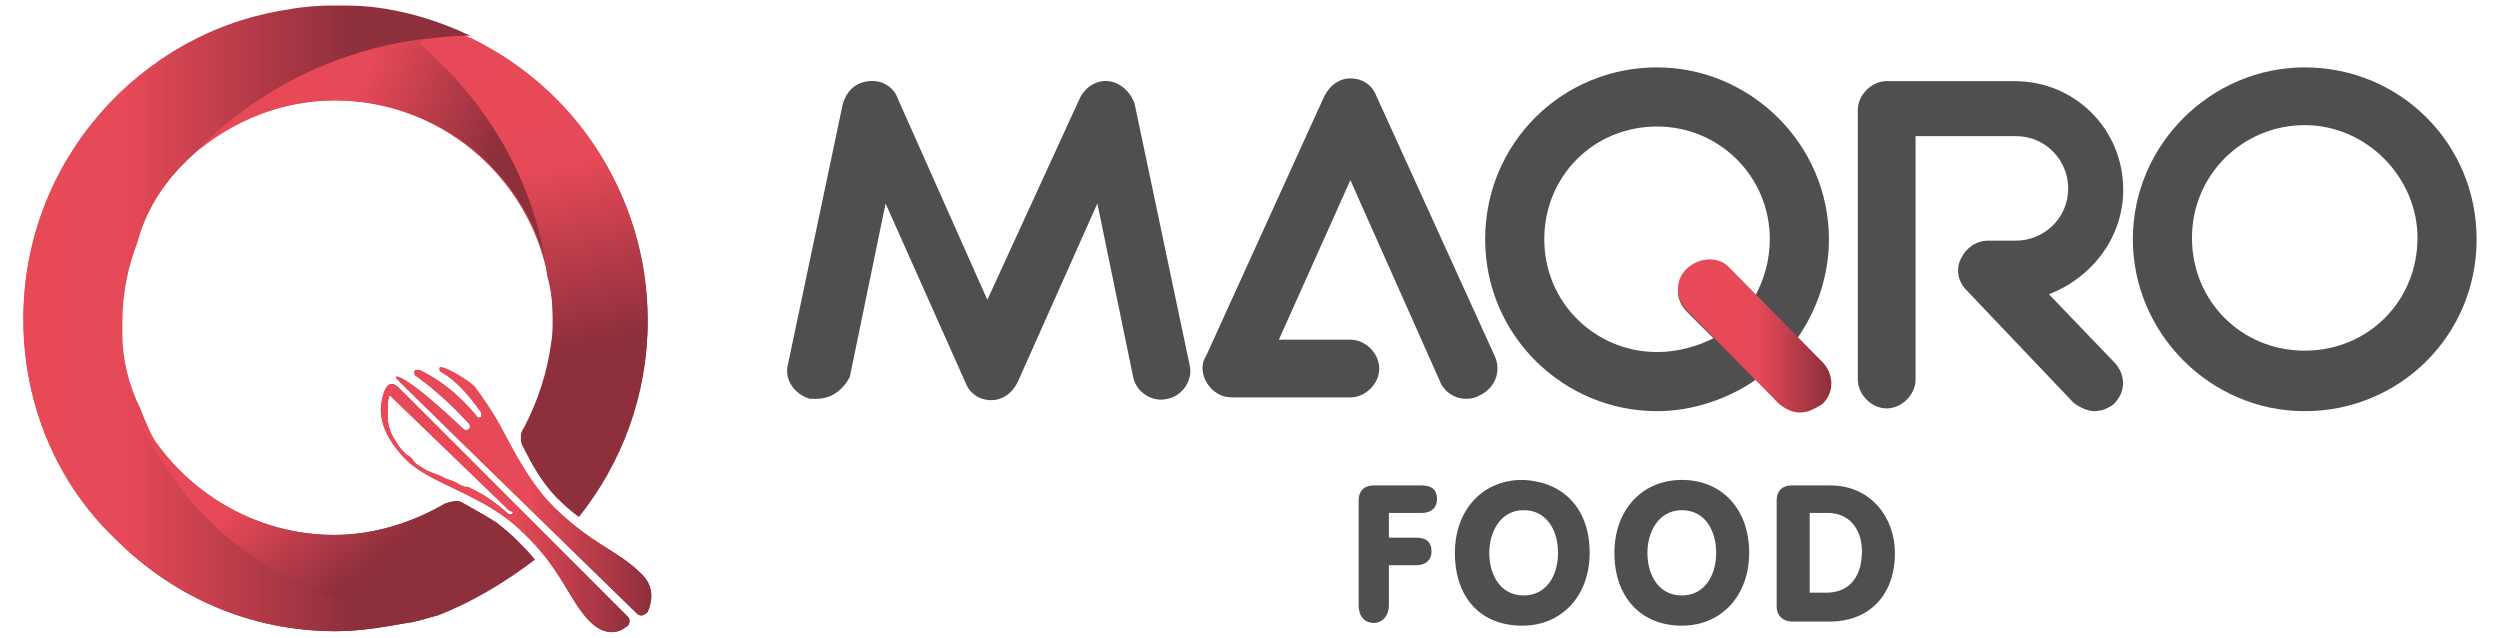
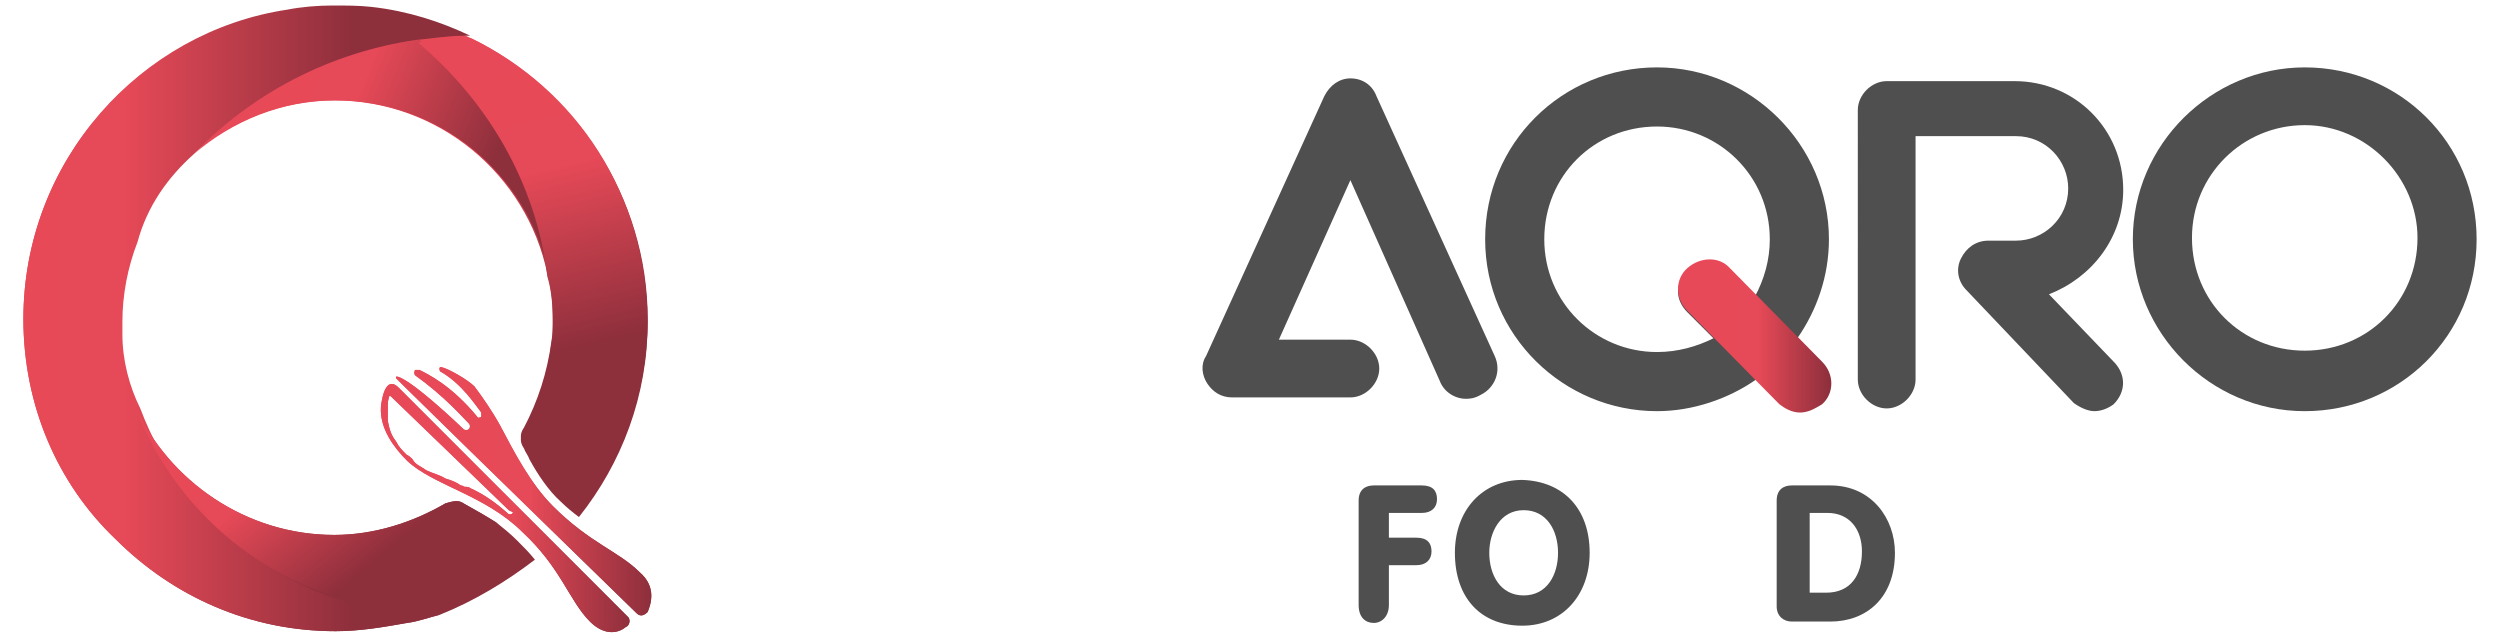
<svg xmlns="http://www.w3.org/2000/svg" version="1.1" id="katman_1" x="0px" y="0px" viewBox="0 0 181.8 46.4" style="enable-background:new 0 0 181.8 46.4;" xml:space="preserve">
  <style type="text/css">
	.st0{fill:url(#SVGID_1_);}
	.st1{fill:url(#SVGID_2_);}
	.st2{fill:url(#SVGID_3_);}
	.st3{fill:#4F4F4F;}
	.st4{fill:url(#SVGID_4_);}
	.st5{fill:url(#SVGID_5_);}
	.st6{fill:url(#SVGID_6_);}
	.st7{fill:url(#SVGID_7_);}
	.st8{fill:url(#SVGID_8_);}
	.st9{fill:url(#SVGID_9_);}
	.st10{fill:url(#SVGID_10_);}
	.st11{fill:url(#SVGID_11_);}
</style>
  <g>
    <g>
      <linearGradient id="SVGID_1_" gradientUnits="userSpaceOnUse" x1="28.438" y1="19.972" x2="41.103" y2="4.736" gradientTransform="matrix(1 0 0 -1 0 48)">
        <stop offset="0" style="stop-color:#E84958" />
        <stop offset="0.528" style="stop-color:#E64957" />
        <stop offset="1" style="stop-color:#8E2F3C" />
      </linearGradient>
      <path class="st0" d="M29,28.2c-1.1-1.1-1.3,1.4-1.3,1.4c-0.1,1.6,1,3,1.9,3.9c1.9,1.8,5.7,2.5,8.4,5.2c2.8,2.6,3.4,5,4.9,6.5    c1,1,2,0.9,2.6,0.4c0.3-0.1,0.4-0.6,0.1-0.8L29,28.2z M37.3,37.3L37.3,37.3L37.3,37.3C37.3,37.3,37.2,37.3,37.3,37.3    c-0.1,0.1-0.1,0.1-0.3,0.1H37c-1-0.9-1.9-1.5-2.8-1.9c-0.1-0.1-0.3-0.1-0.4-0.1s-0.1-0.1-0.3-0.1c-0.4-0.3-0.8-0.4-1.1-0.5    c-0.5-0.3-1-0.4-1.4-0.6c-0.4-0.3-0.8-0.4-1-0.8c-0.1-0.1-0.3-0.3-0.4-0.3c-0.4-0.4-0.6-0.6-0.8-1c-0.4-0.5-0.5-1-0.6-1.5v-0.1    c0-0.1,0-0.1,0-0.3c0-0.1,0-0.1,0-0.3c0,0,0,0,0-0.1s0-0.1,0-0.3c0,0,0,0,0-0.1c0-0.3,0.1-0.5,0.1-0.6l0,0l0,0l0,0c0,0,0,0,0.1,0    l8.6,8.3l0,0C37.1,37.2,37.3,37.2,37.3,37.3C37.3,37.2,37.3,37.3,37.3,37.3z" />
      <linearGradient id="SVGID_2_" gradientUnits="userSpaceOnUse" x1="30.736" y1="21.987" x2="43.379" y2="6.777" gradientTransform="matrix(1 0 0 -1 0 48)">
        <stop offset="0" style="stop-color:#E84958" />
        <stop offset="0.528" style="stop-color:#E64957" />
        <stop offset="1" style="stop-color:#8E2F3C" />
      </linearGradient>
      <path class="st1" d="M46.5,41.6c-1.5-1.5-3.6-2.1-6.3-4.8c-1.6-1.6-2.8-3.9-3.8-5.8c-0.6-1.1-1.3-2.1-1.9-2.9    c-0.5-0.5-1.9-1.3-2.4-1.4h-0.1c-0.1,0.1,0,0.3,0,0.3c1.6,0.9,2.6,2.5,3,3c0,0.1,0,0.1,0,0.3c-0.1,0.1-0.3,0.1-0.3,0    c-1.9-2.3-3.6-3.1-4.2-3.4c-0.1,0-0.1,0-0.3,0c-0.1,0.1-0.1,0.3,0,0.4c2.1,1.5,3.4,3,3.9,3.5c0.1,0.1,0.1,0.3,0,0.4    c-0.1,0.1-0.3,0.1-0.4,0c-3.8-3.6-4.8-3.9-4.9-3.8v0.1l0.3,0.3l0.3,0.3l4.9,4.8l12,11.7c0.3,0.3,0.6,0.1,0.8-0.1    C47.3,44,47.8,42.7,46.5,41.6z" />
      <linearGradient id="SVGID_3_" gradientUnits="userSpaceOnUse" x1="9.954" y1="42.228" x2="33.193" y2="14.271" gradientTransform="matrix(1 0 0 -1 0 48)">
        <stop offset="0" style="stop-color:#E84958" />
        <stop offset="0.528" style="stop-color:#E64957" />
        <stop offset="1" style="stop-color:#8E2F3C" />
      </linearGradient>
      <path class="st2" d="M38.9,40.7c-0.4-0.5-0.8-0.9-1.3-1.4c-0.5-0.5-1-0.9-1.5-1.3c-0.8-0.5-1.5-0.9-2.4-1.4    c-0.4-0.3-0.9-0.1-1.3,0c-2.4,1.4-5.2,2.3-8.1,2.3c-6.4,0-12-3.9-14.5-9.4c-0.8-1.6-1.3-3.5-1.3-5.4c0-0.3,0-0.6,0-0.9    c0-2,0.4-4,1.1-5.8c0.9-2.4,2.4-4.5,4.4-6.2c2.8-2.4,6.4-3.9,10.3-3.9c7.6,0,14,5.4,15.5,12.6c0.3,1,0.4,2.1,0.4,3.3    c0,0.5,0,1.1-0.1,1.6c-0.3,2.3-1,4.4-2,6.3c-0.3,0.4-0.3,0.9,0,1.3c0.1,0.3,0.3,0.5,0.4,0.8c0.6,1.1,1.4,2.3,2.3,3.1    c0.4,0.4,0.9,0.8,1.3,1.1c3.1-3.9,5-8.8,5-14.2c0-8.9-5.3-16.7-12.8-20.4c-2.1-1-4.5-1.8-7.2-2.1c-0.9-0.1-1.9-0.1-2.8-0.1    c-1.1,0-2.3,0.1-3.3,0.3C10.2,2.3,1.7,11.7,1.7,23.2c0,6.3,2.5,12,6.7,16c4.2,4.2,9.8,6.7,16,6.7c1.8,0,3.5-0.3,5.2-0.6    c0.8-0.1,1.6-0.4,2.4-0.6h-0.1l0,0h0.1C34.5,43.7,36.8,42.3,38.9,40.7z M30.3,2.9c3.8,3.1,6.7,7.3,8.3,12.1    C37.1,10.2,34.1,6.1,30.3,2.9L30.3,2.9z M30.4,44.6c-1.1-0.1-2.3-0.3-3.4-0.5c-1.6-0.4-3.3-0.9-4.8-1.5c-1-0.5-2-1-2.9-1.6    c0.9,0.6,1.9,1.1,2.9,1.6c1.5,0.6,3.1,1.3,4.8,1.5C28,44.3,29.2,44.5,30.4,44.6c0.4,0,0.9,0,1.3,0C31.2,44.6,30.8,44.6,30.4,44.6z    " />
    </g>
    <g>
      <g>
        <g>
-           <path class="st3" d="M59.4,29c-0.1,0-0.3,0-0.5,0c-1.1-0.3-1.9-1.4-1.6-2.5l4-19c0.3-0.9,0.9-1.5,1.9-1.6      c0.9-0.1,1.8,0.4,2.1,1.3l6.5,14.6l6.7-14.6c0.4-0.9,1.3-1.4,2.1-1.3c0.9,0.1,1.6,0.8,1.9,1.6l4,19c0.3,1.1-0.5,2.3-1.6,2.5      c-1.1,0.3-2.3-0.5-2.5-1.6l-2.6-12.6l-5.8,13c-0.4,0.8-1.1,1.3-1.9,1.3c-0.9,0-1.6-0.5-1.9-1.3l-5.8-13l-2.6,12.6      C61.3,28.4,60.4,29,59.4,29" />
-         </g>
+           </g>
        <g>
          <path class="st3" d="M106.6,29c-0.8,0-1.6-0.5-1.9-1.3l-6.5-14.6L93,24.7h5.2c1.1,0,2.1,1,2.1,2.1s-1,2.1-2.1,2.1h-8.6      c-0.8,0-1.4-0.4-1.8-1c-0.4-0.6-0.5-1.4-0.1-2l8.6-18.9c0.4-0.8,1.1-1.3,1.9-1.3c0.9,0,1.6,0.5,1.9,1.3l8.6,18.9      c0.5,1.1,0,2.3-1,2.8C107.2,29,106.8,29,106.6,29" />
        </g>
        <g>
          <path class="st3" d="M120.5,25.6c-4.5,0-8.2-3.6-8.2-8.2s3.6-8.2,8.2-8.2c4.5,0,8.2,3.6,8.2,8.2c0,1.5-0.4,2.9-1.1,4.2l-1.9-1.9      c-0.9-0.9-2.1-0.9-3,0c-0.9,0.9-0.9,2.1,0,3l1.9,1.9C123.4,25.2,122,25.6,120.5,25.6 M130.7,24.6c1.4-2,2.3-4.5,2.3-7.2      c0-6.9-5.7-12.5-12.5-12.5c-6.9,0-12.5,5.5-12.5,12.5s5.7,12.5,12.5,12.5c2.6,0,5.2-0.9,7.2-2.3l1.6,1.6c0.4,0.4,1,0.6,1.5,0.6      s1.1-0.3,1.5-0.6c0.9-0.9,0.9-2.1,0-3L130.7,24.6z" />
        </g>
        <g>
          <path class="st3" d="M167.6,9.1c-4.5,0-8.2,3.6-8.2,8.2s3.6,8.2,8.2,8.2s8.2-3.6,8.2-8.2C175.8,12.9,172.1,9.1,167.6,9.1       M167.6,29.9c-6.9,0-12.5-5.7-12.5-12.5c0-6.9,5.7-12.5,12.5-12.5c6.9,0,12.5,5.5,12.5,12.5S174.5,29.9,167.6,29.9" />
        </g>
        <g>
          <path class="st3" d="M152.3,29.9c-0.5,0-1.1-0.3-1.5-0.6l-7.8-8.2c-0.6-0.6-0.8-1.5-0.4-2.3c0.4-0.8,1.1-1.3,2-1.3h2      c2,0,3.8-1.6,3.8-3.8c0-2-1.6-3.8-3.8-3.8h-7.3v17.7c0,1.1-1,2.1-2.1,2.1c-1.1,0-2.1-1-2.1-2.1V8c0-1.1,1-2.1,2.1-2.1h9.3      c4.4,0,7.9,3.5,7.9,7.9c0,3.5-2.3,6.4-5.4,7.6l4.8,5c0.8,0.9,0.8,2.1-0.1,3C153.3,29.7,152.8,29.9,152.3,29.9" />
        </g>
      </g>
      <g>
        <linearGradient id="SVGID_4_" gradientUnits="userSpaceOnUse" x1="122.08" y1="23.622" x2="133.089" y2="23.622" gradientTransform="matrix(1 0 0 -1 0 48)">
          <stop offset="0" style="stop-color:#E84958" />
          <stop offset="0.528" style="stop-color:#E64957" />
          <stop offset="1" style="stop-color:#8E2F3C" />
        </linearGradient>
        <path class="st4" d="M130.9,30c-0.6,0-1.1-0.3-1.5-0.6l-6.7-6.8c-0.9-0.9-0.9-2.3,0-3.1s2.3-0.9,3.1,0l6.7,6.8     c0.9,0.9,0.9,2.3,0,3.1C132,29.7,131.5,30,130.9,30z" />
      </g>
    </g>
    <g>
      <path class="st3" d="M98.8,36.4c0-0.8,0.5-1.1,1.1-1.1h3.5c0.8,0,1.1,0.4,1.1,1c0,0.6-0.4,1-1.1,1H101v1.8h2c0.8,0,1.1,0.4,1.1,1    c0,0.6-0.4,1-1.1,1h-2V44c0,0.8-0.5,1.3-1.1,1.3s-1.1-0.4-1.1-1.3V36.4z" />
      <path class="st3" d="M115.6,40.2c0,3.1-2,5.3-4.9,5.3c-3,0-4.9-2-4.9-5.3c0-3.1,2-5.3,4.9-5.3C113.7,35,115.6,37,115.6,40.2z     M108.3,40.2c0,1.6,0.8,3.1,2.5,3.1s2.5-1.5,2.5-3.1s-0.8-3.1-2.5-3.1S108.3,38.7,108.3,40.2z" />
-       <path class="st3" d="M127.2,40.2c0,3.1-2,5.3-4.9,5.3s-4.9-2-4.9-5.3c0-3.1,2-5.3,4.9-5.3C125.2,34.9,127.2,37,127.2,40.2z     M119.8,40.2c0,1.6,0.8,3.1,2.5,3.1s2.5-1.5,2.5-3.1s-0.8-3.1-2.5-3.1S119.8,38.7,119.8,40.2z" />
      <path class="st3" d="M129.2,36.4c0-0.8,0.5-1.1,1.1-1.1h2.8c3,0,4.7,2.4,4.7,4.9c0,3.3-2.1,5-4.7,5h-2.8c-0.6,0-1.1-0.4-1.1-1.1    V36.4z M131.5,43.1h1.3c1.8,0,2.6-1.3,2.6-3c0-1.6-0.9-2.8-2.5-2.8h-1.3v5.8H131.5z" />
    </g>
    <linearGradient id="SVGID_5_" gradientUnits="userSpaceOnUse" x1="14.164" y1="44.272" x2="35.509" y2="35.398" gradientTransform="matrix(1 0 0 -1 0 48)">
      <stop offset="0" style="stop-color:#E84958" />
      <stop offset="0.528" style="stop-color:#E64957" />
      <stop offset="1" style="stop-color:#8E2F3C" />
    </linearGradient>
    <path class="st5" d="M14.1,11.2c2.8-2.4,6.4-3.9,10.3-3.9c7.6,0,14,5.4,15.5,12.6c-1-6.8-4.4-12.7-9.4-17   C24,3.8,18.2,6.8,14.1,11.2z" />
    <linearGradient id="SVGID_6_" gradientUnits="userSpaceOnUse" x1="-9.502" y1="24.865" x2="25.701" y2="24.865" gradientTransform="matrix(1 0 0 -1 0 48)">
      <stop offset="0" style="stop-color:#E84958" />
      <stop offset="0.528" style="stop-color:#E64957" />
      <stop offset="1" style="stop-color:#8E2F3C" />
    </linearGradient>
    <path class="st6" d="M14.1,11.2c4.2-4.4,9.9-7.4,16.2-8.3c1.1-0.1,2.3-0.3,3.4-0.3c0.1,0,0.4,0,0.5,0c-2.1-1-4.5-1.8-7.2-2.1   c-0.9-0.1-1.9-0.1-2.8-0.1c-1.1,0-2.3,0.1-3.3,0.3C10.2,2.3,1.7,11.7,1.7,23.2c0,6.3,2.5,12,6.7,16c4.2,4.2,9.8,6.7,16,6.7   c1.8,0,3.5-0.3,5.2-0.6c0.8-0.1,1.6-0.4,2.4-0.6h-0.1c-0.4,0-0.9,0-1.3,0c-9.4-0.5-17.2-6.5-20.4-15c-0.8-1.6-1.3-3.5-1.3-5.4   c0-0.3,0-0.6,0-0.9c0-2,0.4-4,1.1-5.8C10.7,15,12.2,12.9,14.1,11.2z" />
    <linearGradient id="SVGID_7_" gradientUnits="userSpaceOnUse" x1="27.815" y1="11.04" x2="46.044" y2="11.04" gradientTransform="matrix(1 0 0 -1 0 48)">
      <stop offset="0" style="stop-color:#E84958" />
      <stop offset="0.528" style="stop-color:#E64957" />
      <stop offset="1" style="stop-color:#8E2F3C" />
    </linearGradient>
    <path class="st7" d="M29,28.2c-1.1-1.1-1.3,1.4-1.3,1.4c-0.1,1.6,1,3,1.9,3.9c1.9,1.8,5.7,2.5,8.4,5.2c2.8,2.6,3.4,5,4.9,6.5   c1,1,2,0.9,2.6,0.4c0.3-0.1,0.4-0.6,0.1-0.8L29,28.2z M37.3,37.3L37.3,37.3L37.3,37.3C37.3,37.3,37.2,37.3,37.3,37.3   c-0.1,0.1-0.1,0.1-0.3,0.1H37c-1-0.9-1.9-1.5-2.8-1.9c-0.1-0.1-0.3-0.1-0.4-0.1s-0.1-0.1-0.3-0.1c-0.4-0.3-0.8-0.4-1.1-0.5   c-0.5-0.3-1-0.4-1.4-0.6c-0.4-0.3-0.8-0.4-1-0.8c-0.1-0.1-0.3-0.3-0.4-0.3c-0.4-0.4-0.6-0.6-0.8-1c-0.4-0.5-0.5-1-0.6-1.5v-0.1   c0-0.1,0-0.1,0-0.3c0-0.1,0-0.1,0-0.3c0,0,0,0,0-0.1s0-0.1,0-0.3c0,0,0,0,0-0.1c0-0.3,0.1-0.5,0.1-0.6l0,0l0,0l0,0c0,0,0,0,0.1,0   l8.6,8.3l0,0C37.3,37.2,37.3,37.2,37.3,37.3C37.3,37.2,37.3,37.3,37.3,37.3z" />
    <linearGradient id="SVGID_8_" gradientUnits="userSpaceOnUse" x1="28.845" y1="12.337" x2="47.352" y2="12.337" gradientTransform="matrix(1 0 0 -1 0 48)">
      <stop offset="0" style="stop-color:#E84958" />
      <stop offset="0.528" style="stop-color:#E64957" />
      <stop offset="1" style="stop-color:#8E2F3C" />
    </linearGradient>
    <path class="st8" d="M46.5,41.6c-1.5-1.5-3.6-2.1-6.3-4.8c-1.6-1.6-2.8-3.9-3.8-5.8c-0.6-1.1-1.3-2.1-1.9-2.9   c-0.5-0.5-1.9-1.3-2.4-1.4h-0.1c-0.1,0.1,0,0.3,0,0.3c1.6,0.9,2.6,2.5,3,3c0,0.1,0,0.1,0,0.3c-0.1,0.1-0.3,0.1-0.3,0   c-1.9-2.3-3.6-3.1-4.2-3.4c-0.1,0-0.1,0-0.3,0c-0.1,0.1-0.1,0.3,0,0.4c2.1,1.5,3.4,3,3.9,3.5c0.1,0.1,0.1,0.3,0,0.4   c-0.1,0.1-0.3,0.1-0.4,0c-3.8-3.6-4.8-3.9-4.9-3.8v0.1l0.3,0.3l0.3,0.3l4.9,4.8l12,11.7c0.3,0.3,0.6,0.1,0.8-0.1   C47.3,44,47.8,42.7,46.5,41.6z" />
    <g>
      <linearGradient id="SVGID_9_" gradientUnits="userSpaceOnUse" x1="30.333" y1="41.435" x2="33.329" y2="16.363" gradientTransform="matrix(1 0 0 -1 0 48)">
        <stop offset="0" style="stop-color:#E84958" />
        <stop offset="0.528" style="stop-color:#E64957" />
        <stop offset="1" style="stop-color:#8E2F3C" />
      </linearGradient>
-       <path class="st9" d="M36.1,38c-1.5,2.5-3.4,4.7-5.7,6.5c0.4,0,0.9,0,1.3,0h0.1c2.5-0.9,4.9-2.3,7-3.9c-0.4-0.5-0.8-0.9-1.3-1.4    C37.1,38.8,36.6,38.4,36.1,38z" />
      <linearGradient id="SVGID_10_" gradientUnits="userSpaceOnUse" x1="35.501" y1="49.837" x2="41.942" y2="22.678" gradientTransform="matrix(1 0 0 -1 0 48)">
        <stop offset="0" style="stop-color:#E84958" />
        <stop offset="0.528" style="stop-color:#E64957" />
        <stop offset="1" style="stop-color:#8E2F3C" />
      </linearGradient>
      <path class="st10" d="M34.3,2.8c-0.1,0-0.4,0-0.5,0c-1.1,0-2.3,0.1-3.4,0.3c5,4.2,8.6,10.2,9.4,17c0.3,1,0.4,2.1,0.4,3.3    c0,0.5,0,1.1-0.1,1.6c-0.3,2.3-1,4.4-2,6.3c-0.3,0.4-0.3,0.9,0,1.3c0.1,0.3,0.3,0.5,0.4,0.8c0.6,1.1,1.4,2.3,2.3,3.1    c0.4,0.4,0.9,0.8,1.3,1.1c3.1-3.9,5-8.8,5-14.2C47,14.1,41.9,6.5,34.3,2.8z" />
      <linearGradient id="SVGID_11_" gradientUnits="userSpaceOnUse" x1="15.137" y1="22.687" x2="27.739" y2="7.527" gradientTransform="matrix(1 0 0 -1 0 48)">
        <stop offset="0" style="stop-color:#E84958" />
        <stop offset="0.528" style="stop-color:#E64957" />
        <stop offset="1" style="stop-color:#8E2F3C" />
      </linearGradient>
      <path class="st11" d="M36.1,38c-0.8-0.5-1.5-0.9-2.4-1.4c-0.4-0.3-0.9-0.1-1.3,0c-2.4,1.4-5.2,2.3-8.1,2.3c-6.4,0-12-3.9-14.5-9.4    c3.1,8.4,11.1,14.5,20.4,15C32.6,42.7,34.6,40.6,36.1,38z" />
    </g>
  </g>
</svg>